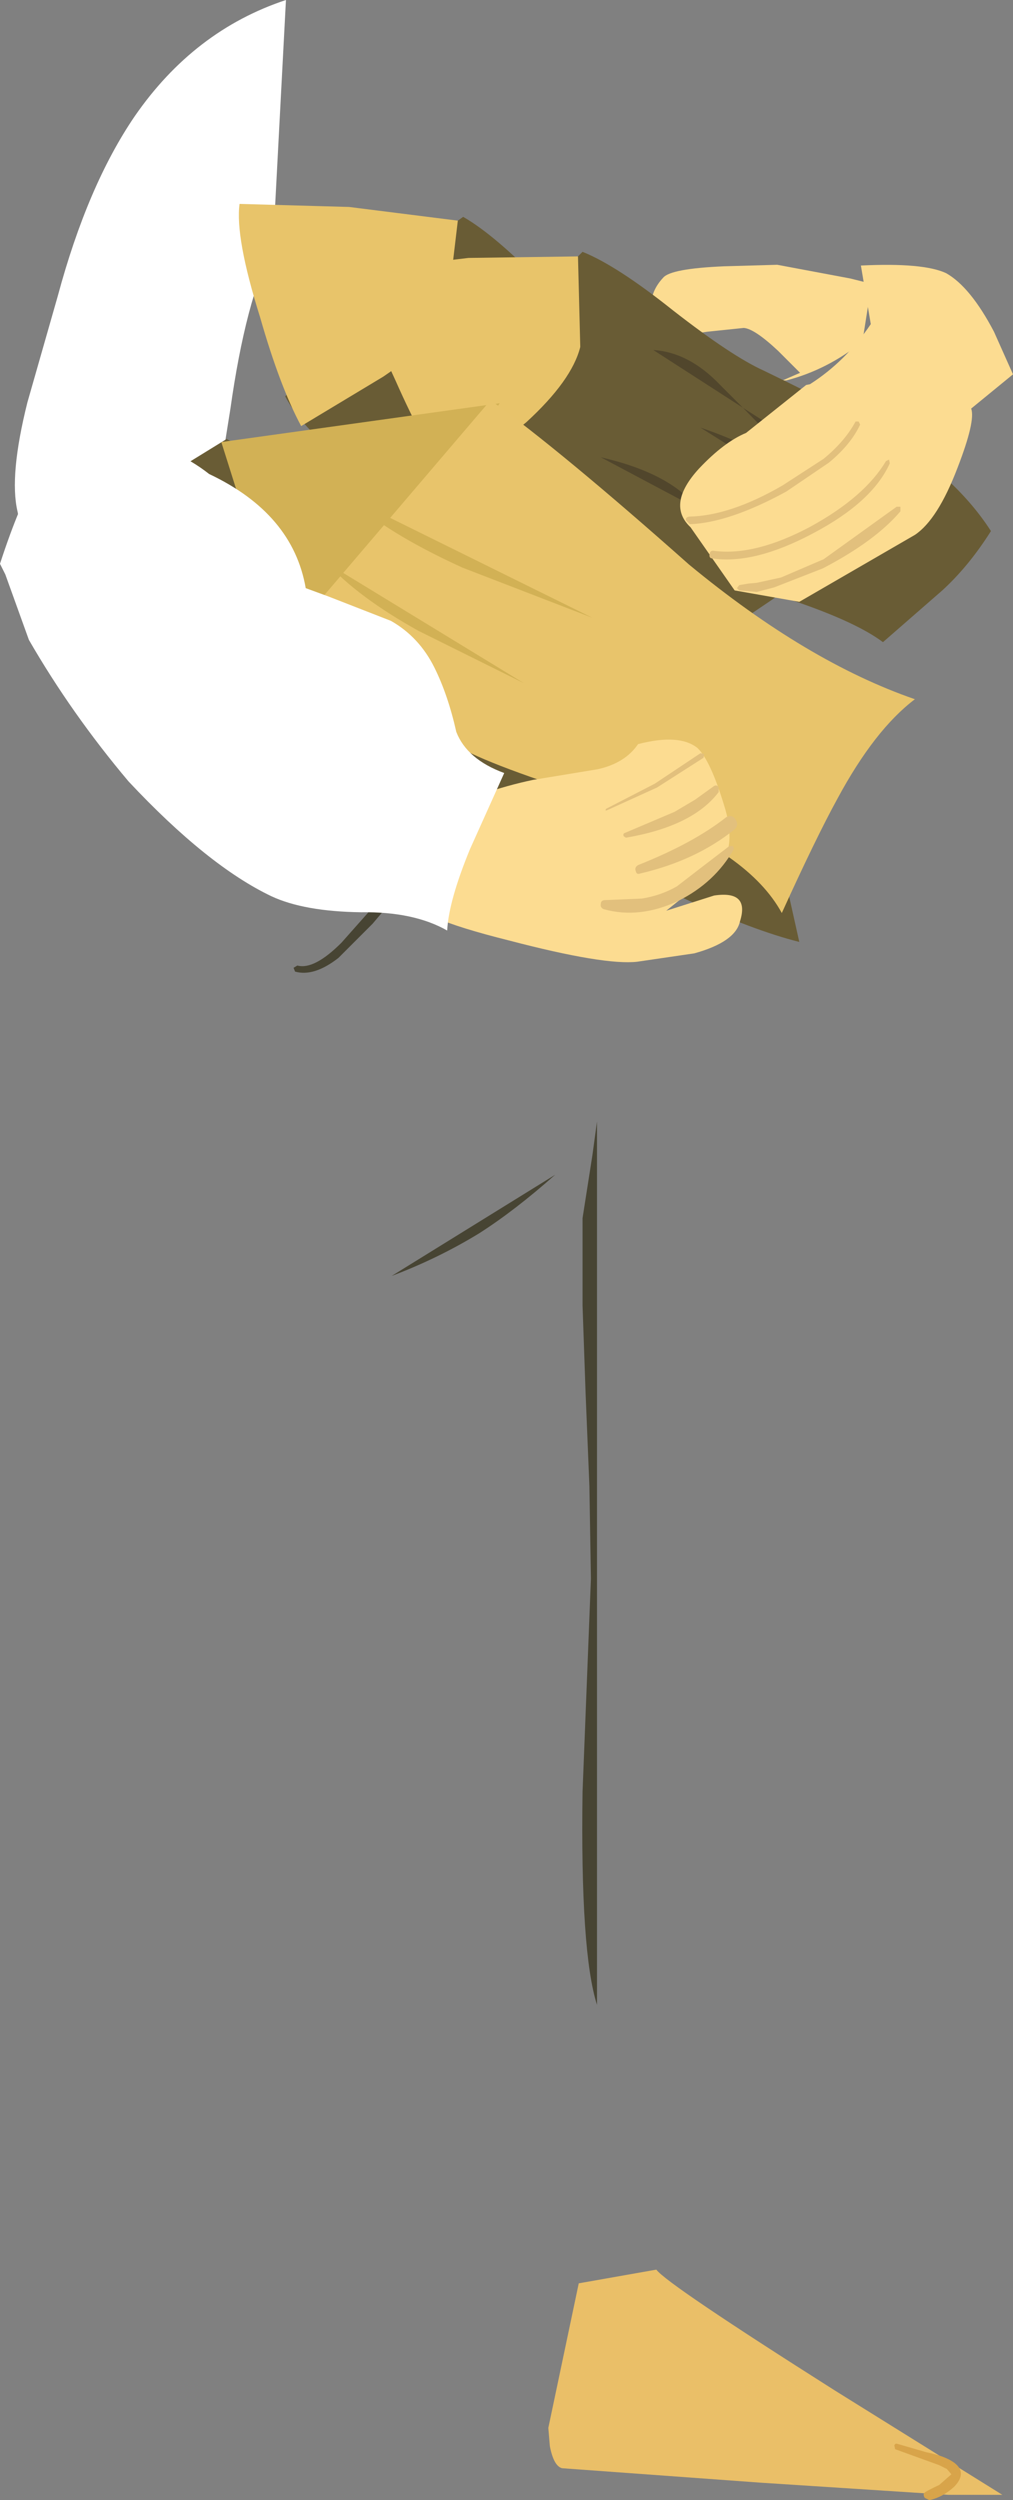
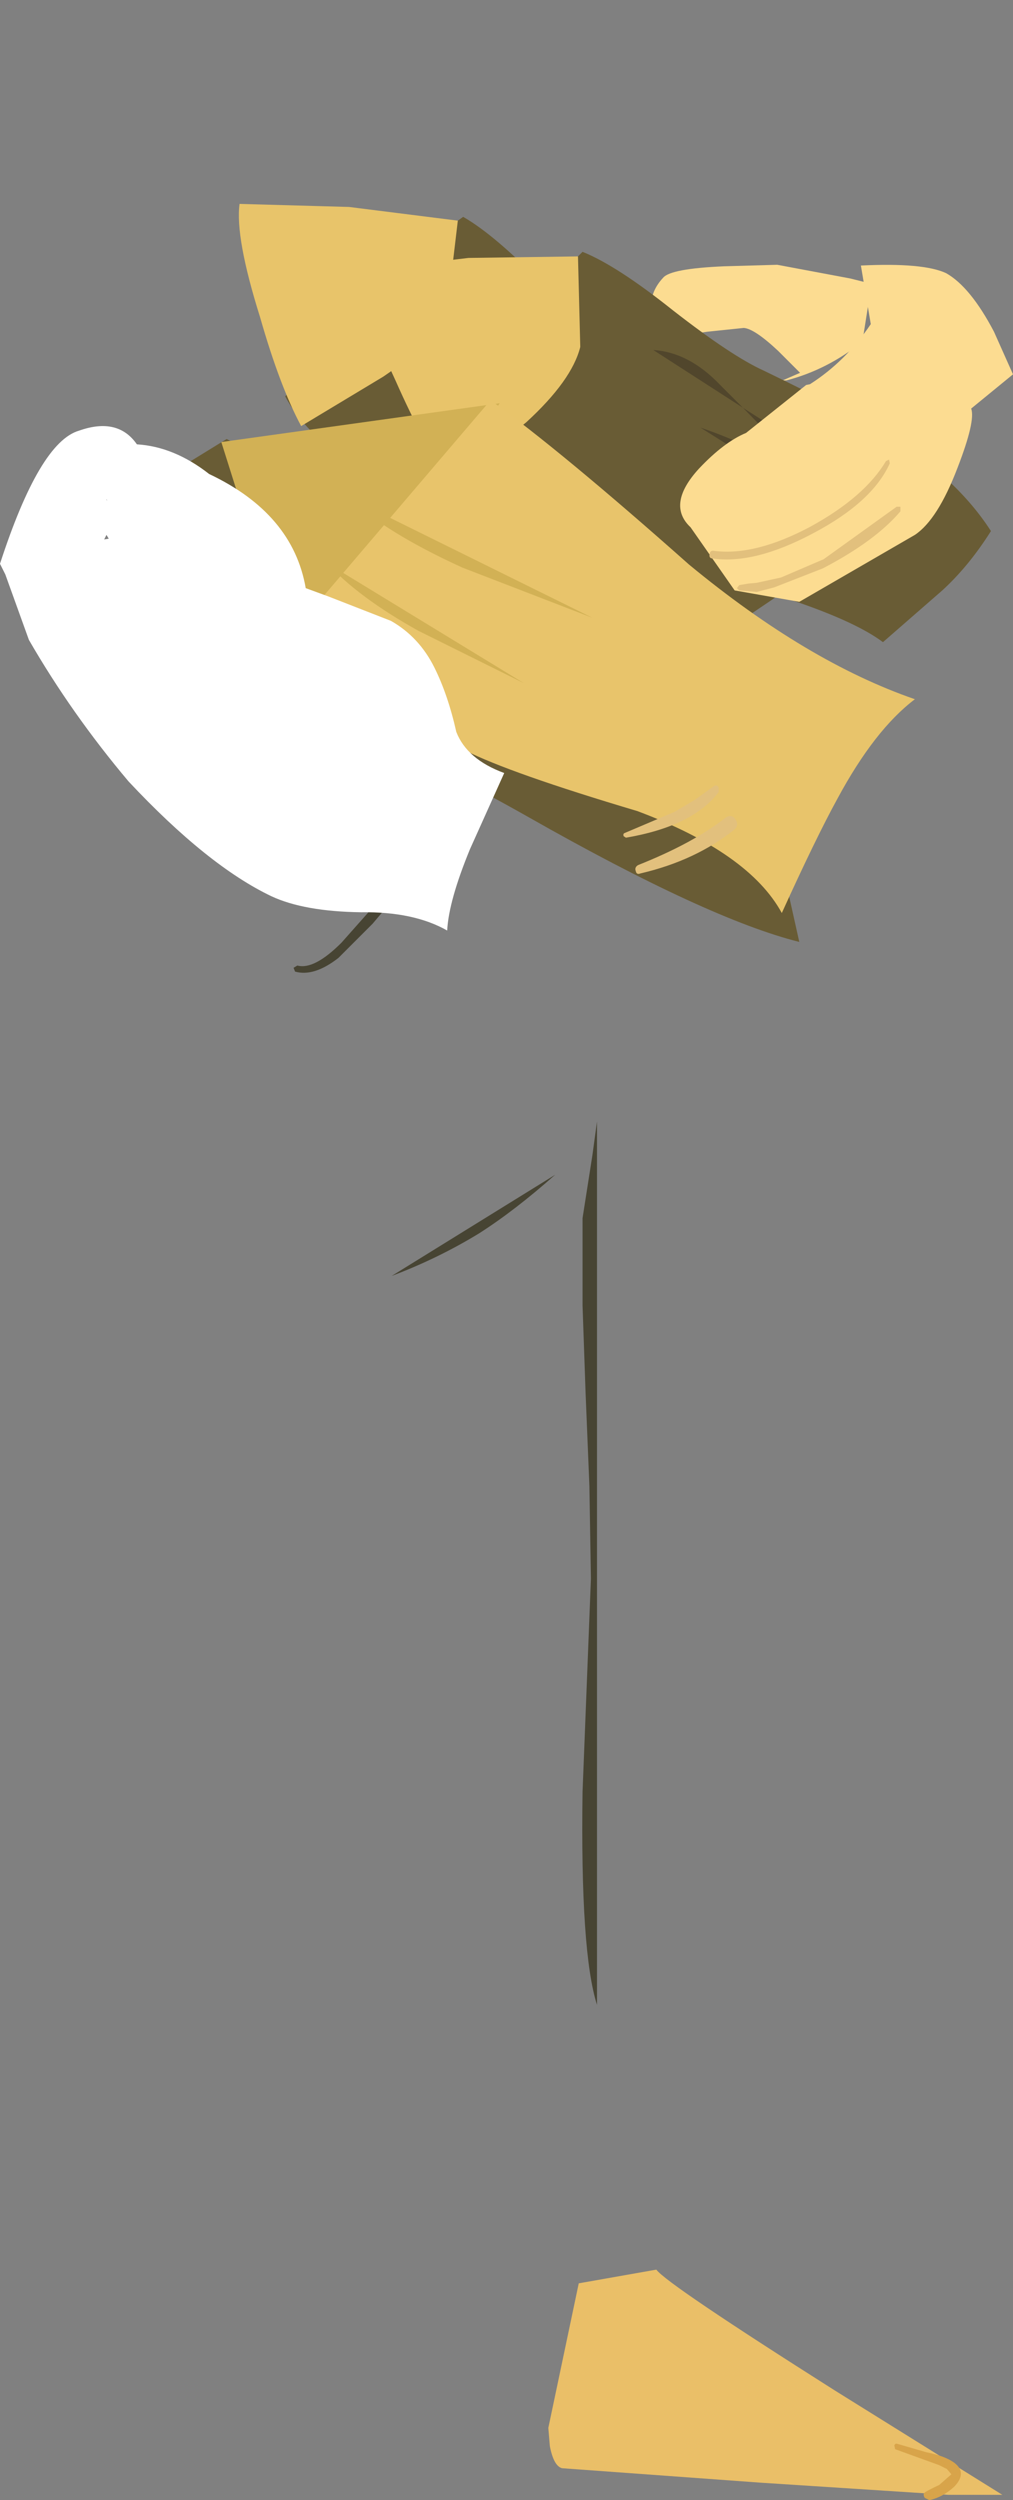
<svg xmlns="http://www.w3.org/2000/svg" height="164.3px" width="66.6px">
  <rect width="100%" height="100%" fill="#808080" stroke="none" />
  <g transform="matrix(1.0, 0.0, 0.0, 1.0, -111.5, -113.6)">
    <path d="M148.0 190.8 Q145.35 193.15 143.0 194.65 140.3 196.3 137.25 197.45 L148.0 190.8" fill="#474433" fill-rule="evenodd" stroke="none" />
    <path d="M150.35 217.35 L150.25 211.25 150.0 205.15 149.8 199.4 149.8 193.65 150.45 189.5 150.75 187.3 150.75 245.35 Q149.65 241.9 149.8 231.35 L150.35 217.35" fill="#474433" fill-rule="evenodd" stroke="none" />
-     <path d="M120.35 121.25 Q124.25 115.6 130.3 113.6 L129.45 129.75 Q127.65 133.35 126.65 140.45 L124.8 152.05 123.95 152.05 Q121.7 153.35 117.3 151.3 113.0 149.3 112.65 147.2 112.1 144.85 113.3 140.05 L115.3 133.05 Q117.25 125.8 120.35 121.25" fill="#ffffff" fill-rule="evenodd" stroke="none" />
    <path d="M143.2 148.35 Q132.8 144.45 130.25 139.65 L135.7 133.3 Q138.8 130.1 141.95 127.85 144.05 129.05 147.3 132.4 150.7 135.95 152.6 137.2 158.3 141.0 160.15 142.5 164.15 145.9 165.9 149.7 164.15 151.7 162.2 153.05 L157.9 155.95 Q154.9 152.85 143.2 148.35" fill="#695c35" fill-rule="evenodd" stroke="none" />
    <path d="M140.9 134.0 Q140.1 136.05 136.7 138.35 L131.3 141.6 Q129.9 139.0 128.6 134.45 126.95 129.2 127.25 127.0 L134.45 127.2 141.6 128.1 140.9 134.0" fill="#e8c46a" fill-rule="evenodd" stroke="none" />
    <path d="M150.9 139.4 L145.6 134.85 Q147.9 135.35 149.7 137.65 L150.9 139.4 162.05 148.95 157.2 145.5 Q154.15 143.5 152.65 141.75 L150.9 139.4" fill="#51462c" fill-rule="evenodd" stroke="none" />
    <path d="M147.95 140.3 Q151.3 141.95 154.1 144.45 156.3 146.25 159.25 149.75 L147.95 140.3" fill="#51462c" fill-rule="evenodd" stroke="none" />
    <path d="M147.05 145.55 L141.25 141.3 Q145.6 142.95 147.05 145.55" fill="#51462c" fill-rule="evenodd" stroke="none" />
    <path d="M168.8 132.25 L168.2 136.05 Q165.9 137.9 163.2 138.6 L162.95 138.6 164.1 138.1 162.65 136.65 Q161.1 135.2 160.4 135.15 L158.0 135.4 Q156.2 135.7 155.3 135.4 154.2 135.0 154.3 133.75 154.3 132.7 155.1 131.85 155.6 131.25 159.1 131.1 L162.6 131.0 167.4 131.9 168.8 132.25" fill="#fcdc91" fill-rule="evenodd" stroke="none" />
    <path d="M153.95 150.4 Q143.1 147.9 139.85 143.6 142.5 139.1 144.4 136.5 147.0 132.9 149.8 130.15 152.05 131.05 155.75 134.0 159.6 137.0 161.7 137.95 167.9 140.95 169.95 142.25 174.4 145.0 176.65 148.5 175.2 150.8 173.45 152.4 L169.55 155.8 Q166.15 153.25 153.95 150.4" fill="#695c35" fill-rule="evenodd" stroke="none" />
    <path d="M149.65 136.4 Q149.1 138.6 146.1 141.35 L141.15 145.35 Q139.45 143.0 137.5 138.6 135.2 133.65 135.15 131.4 L142.3 130.55 149.5 130.45 149.65 136.4" fill="#e8c46a" fill-rule="evenodd" stroke="none" />
    <path d="M160.35 140.4 L154.45 136.6 Q156.8 136.75 158.85 138.9 L160.35 140.4 172.7 148.3 Q171.65 147.65 167.45 145.6 164.1 144.0 162.4 142.5 L160.35 140.4" fill="#51462c" fill-rule="evenodd" stroke="none" />
    <path d="M157.55 141.7 Q161.1 142.9 164.25 144.95 166.6 146.45 170.05 149.55 L157.55 141.7" fill="#51462c" fill-rule="evenodd" stroke="none" />
-     <path d="M157.4 147.05 L151.0 143.65 Q155.6 144.7 157.4 147.05" fill="#51462c" fill-rule="evenodd" stroke="none" />
+     <path d="M157.4 147.05 Q155.6 144.7 157.4 147.05" fill="#51462c" fill-rule="evenodd" stroke="none" />
    <path d="M174.45 144.35 Q173.15 147.75 171.65 148.75 L164.05 153.15 159.8 152.4 156.9 148.25 Q155.3 146.75 157.45 144.4 159.1 142.65 160.55 142.05 L164.5 138.9 164.75 138.85 Q167.1 137.35 168.75 134.9 L168.1 131.05 Q172.2 130.85 173.7 131.55 175.3 132.45 176.85 135.4 L178.1 138.2 175.35 140.45 Q175.65 141.25 174.45 144.35" fill="#fcdc91" fill-rule="evenodd" stroke="none" />
-     <path d="M167.75 141.3 L167.95 141.3 168.05 141.5 Q167.45 142.8 166.0 144.0 L163.2 145.9 Q159.45 147.95 156.85 148.05 L156.6 147.8 Q156.55 147.6 156.8 147.55 159.5 147.5 162.95 145.5 L165.65 143.75 Q167.05 142.6 167.75 141.3" fill="#e2c07d" fill-rule="evenodd" stroke="none" />
    <path d="M169.75 143.9 L169.95 143.8 170.0 144.05 Q168.85 146.6 164.95 148.65 161.1 150.7 158.35 150.3 158.1 150.3 158.15 150.0 158.2 149.75 158.45 149.8 161.15 150.15 164.8 148.2 168.35 146.25 169.75 143.9" fill="#e2c07d" fill-rule="evenodd" stroke="none" />
    <path d="M170.45 146.9 L170.7 146.9 170.7 147.2 Q169.05 149.15 165.6 150.95 L162.4 152.2 161.25 152.5 160.1 152.4 159.95 152.25 160.1 152.05 160.7 151.95 161.25 151.9 162.85 151.55 165.65 150.35 170.45 146.9" fill="#e2c07d" fill-rule="evenodd" stroke="none" />
    <path d="M160.65 165.8 Q162.4 168.1 162.9 170.35 L164.05 175.5 Q158.05 174.0 146.25 167.3 134.85 160.85 128.3 159.65 125.45 157.5 124.95 152.25 124.35 145.3 123.8 144.05 L126.4 142.45 130.9 144.75 Q133.7 147.65 138.05 150.55 L146.3 155.7 Q156.35 160.8 160.65 165.8" fill="#695c35" fill-rule="evenodd" stroke="none" />
    <path d="M144.35 140.1 L138.1 149.45 Q131.75 158.6 131.05 157.4 130.35 156.25 128.15 149.3 L126.05 142.65 144.35 140.1" fill="#d2b155" fill-rule="evenodd" stroke="none" />
    <path d="M153.4 166.9 Q145.0 164.4 142.05 162.9 L130.1 155.9 143.75 139.9 Q148.35 143.2 156.8 150.7 164.55 157.1 171.65 159.55 169.0 161.55 166.55 166.1 165.15 168.65 162.9 173.6 160.75 169.65 153.4 166.9" fill="#e8c46b" fill-rule="evenodd" stroke="none" />
    <path d="M134.35 146.25 L150.45 154.2 141.9 150.9 Q136.85 148.6 134.35 146.25" fill="#d2b155" fill-rule="evenodd" stroke="none" />
    <path d="M133.0 150.6 L145.95 158.5 139.0 155.05 Q135.05 152.85 133.0 150.6" fill="#d2b155" fill-rule="evenodd" stroke="none" />
-     <path d="M150.8 164.15 L146.55 164.85 Q143.2 165.55 139.75 167.2 L139.0 172.75 Q138.35 173.75 144.95 175.4 151.25 177.05 153.4 176.8 L157.15 176.25 Q159.85 175.5 160.15 174.15 160.8 172.1 158.45 172.45 L155.3 173.45 158.8 170.65 Q159.95 169.15 159.1 166.5 158.2 163.55 157.35 162.75 156.15 161.8 153.45 162.5 152.6 163.75 150.8 164.15" fill="#fcdc91" fill-rule="evenodd" stroke="none" />
-     <path d="M151.35 166.75 Q151.25 166.9 151.4 166.85 L154.7 165.35 157.75 163.4 157.8 163.15 157.55 163.1 154.55 165.1 151.35 166.75" fill="#e2c07d" fill-rule="evenodd" stroke="none" />
    <path d="M152.55 168.35 Q152.45 168.4 152.5 168.55 L152.65 168.65 Q157.05 167.9 158.75 165.65 L158.75 165.35 Q158.65 165.15 158.45 165.25 L157.2 166.15 155.85 166.95 152.55 168.35" fill="#e2c07d" fill-rule="evenodd" stroke="none" />
    <path d="M153.45 170.45 Q153.2 170.6 153.3 170.85 153.35 171.1 153.6 171.0 157.25 170.15 159.8 168.1 160.1 167.8 159.85 167.45 159.65 167.1 159.25 167.3 157.1 169.0 153.45 170.45" fill="#e2c07d" fill-rule="evenodd" stroke="none" />
-     <path d="M151.3 172.75 Q151.0 172.75 151.0 173.0 150.95 173.25 151.2 173.35 153.55 174.0 156.1 172.8 158.5 171.6 159.75 169.4 L159.7 169.2 159.45 169.2 157.75 170.5 156.0 171.85 Q154.95 172.45 153.7 172.65 L151.3 172.75" fill="#e2c07d" fill-rule="evenodd" stroke="none" />
    <path d="M140.65 167.35 Q140.15 169.0 138.75 171.05 L136.0 174.3 133.75 176.55 Q132.15 177.8 130.9 177.45 L130.8 177.2 131.05 177.05 Q132.15 177.35 133.95 175.55 L136.3 172.9 Q138.5 170.25 140.35 167.2 L140.55 167.1 140.65 167.35" fill="#474433" fill-rule="evenodd" stroke="none" />
    <path d="M137.2 154.4 Q139.05 155.45 140.05 157.45 140.95 159.25 141.5 161.7 142.2 163.5 144.65 164.4 L142.4 169.4 Q141.0 172.8 140.9 174.75 138.7 173.5 135.25 173.55 131.5 173.5 129.35 172.5 125.15 170.5 119.95 164.95 116.2 160.5 113.4 155.65 L111.85 151.35 111.5 150.65 Q114.1 142.65 116.7 141.9 119.25 141.0 120.5 142.8 122.95 142.95 125.25 144.75 130.75 147.35 131.6 152.25 L133.1 152.8 137.2 154.4 M118.35 149.05 L118.65 149.0 118.5 148.75 118.35 149.05 M118.5 146.4 L118.5 146.45 118.55 146.5 118.5 146.4" fill="#ffffff" fill-rule="evenodd" stroke="none" />
    <path d="M148.45 275.8 Q147.9 275.65 147.65 274.35 L147.55 273.15 149.55 263.65 154.65 262.75 Q155.35 263.7 166.4 270.7 L177.4 277.55 173.85 277.55 161.5 276.75 148.45 275.8" fill="#eabf68" fill-rule="evenodd" stroke="none" />
    <path d="M170.35 274.55 L170.3 274.3 Q170.35 274.15 170.5 274.2 L172.4 274.75 Q173.65 275.0 174.25 275.45 175.1 276.1 174.25 277.0 173.5 277.7 172.6 277.9 L172.3 277.75 Q172.15 277.5 172.3 277.4 172.4 277.3 173.25 276.9 L174.05 276.2 173.75 275.85 173.25 275.6 170.35 274.55" fill="#d8a44a" fill-rule="evenodd" stroke="none" />
  </g>
</svg>